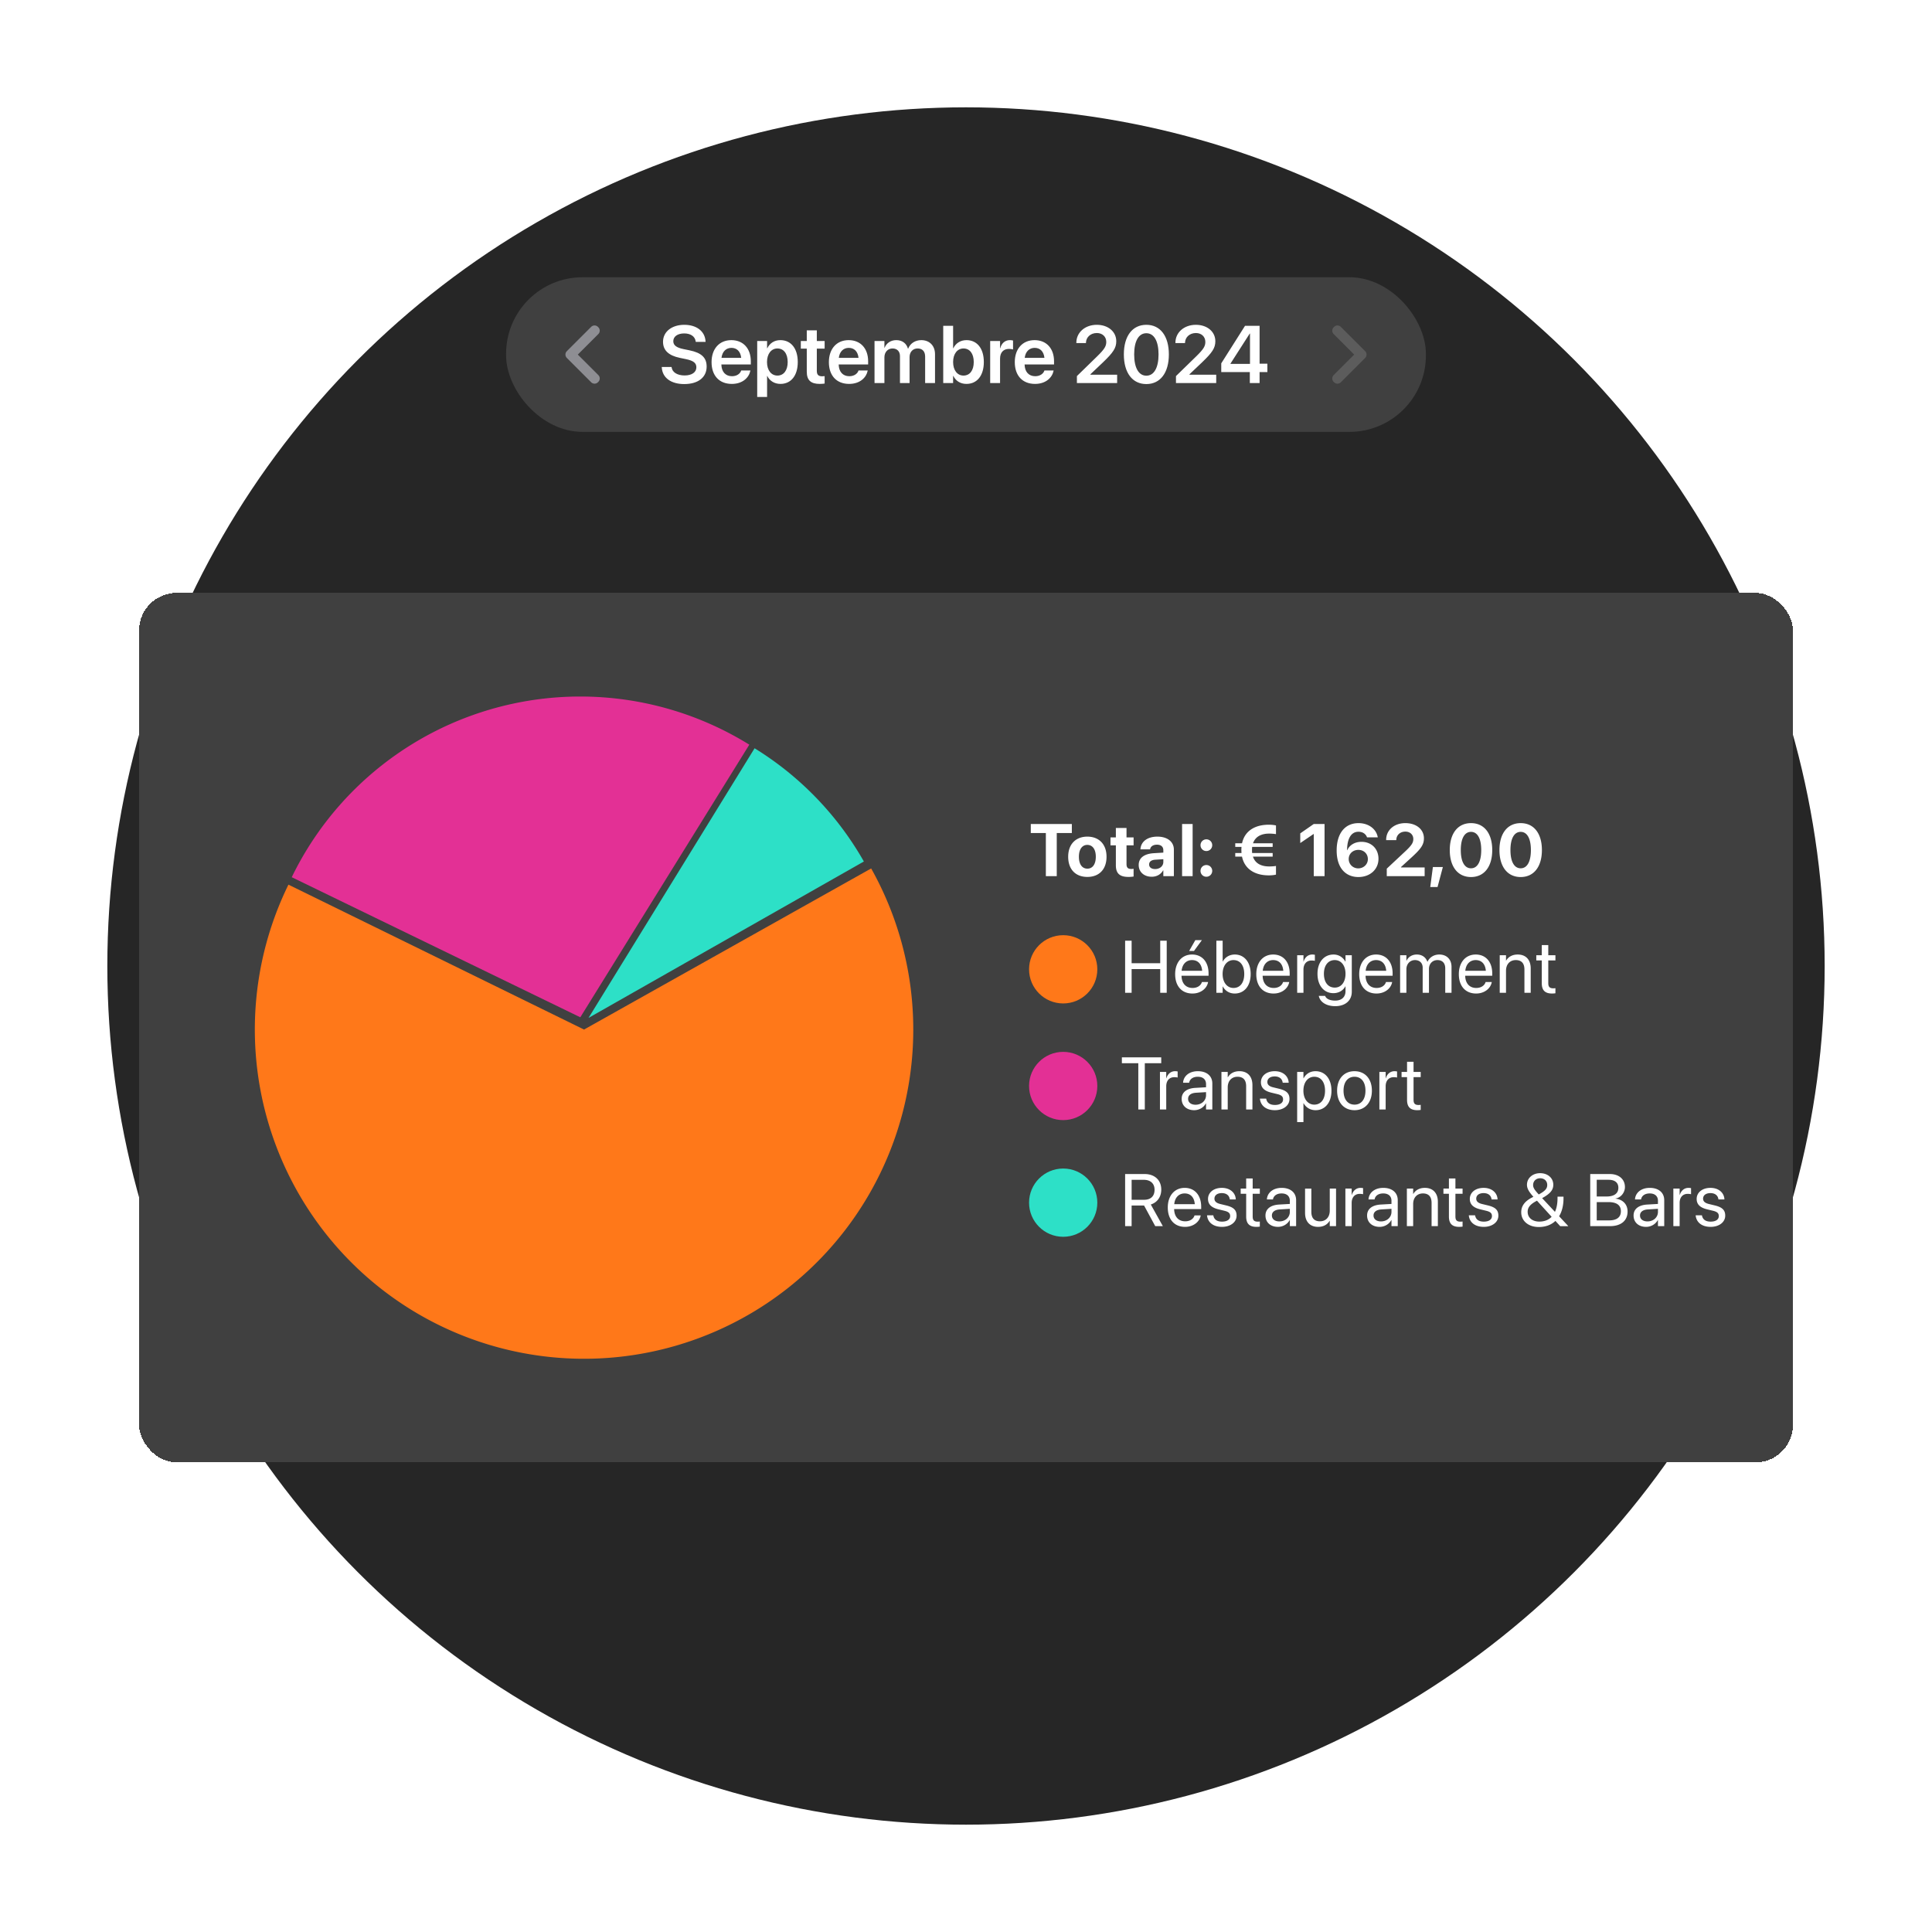
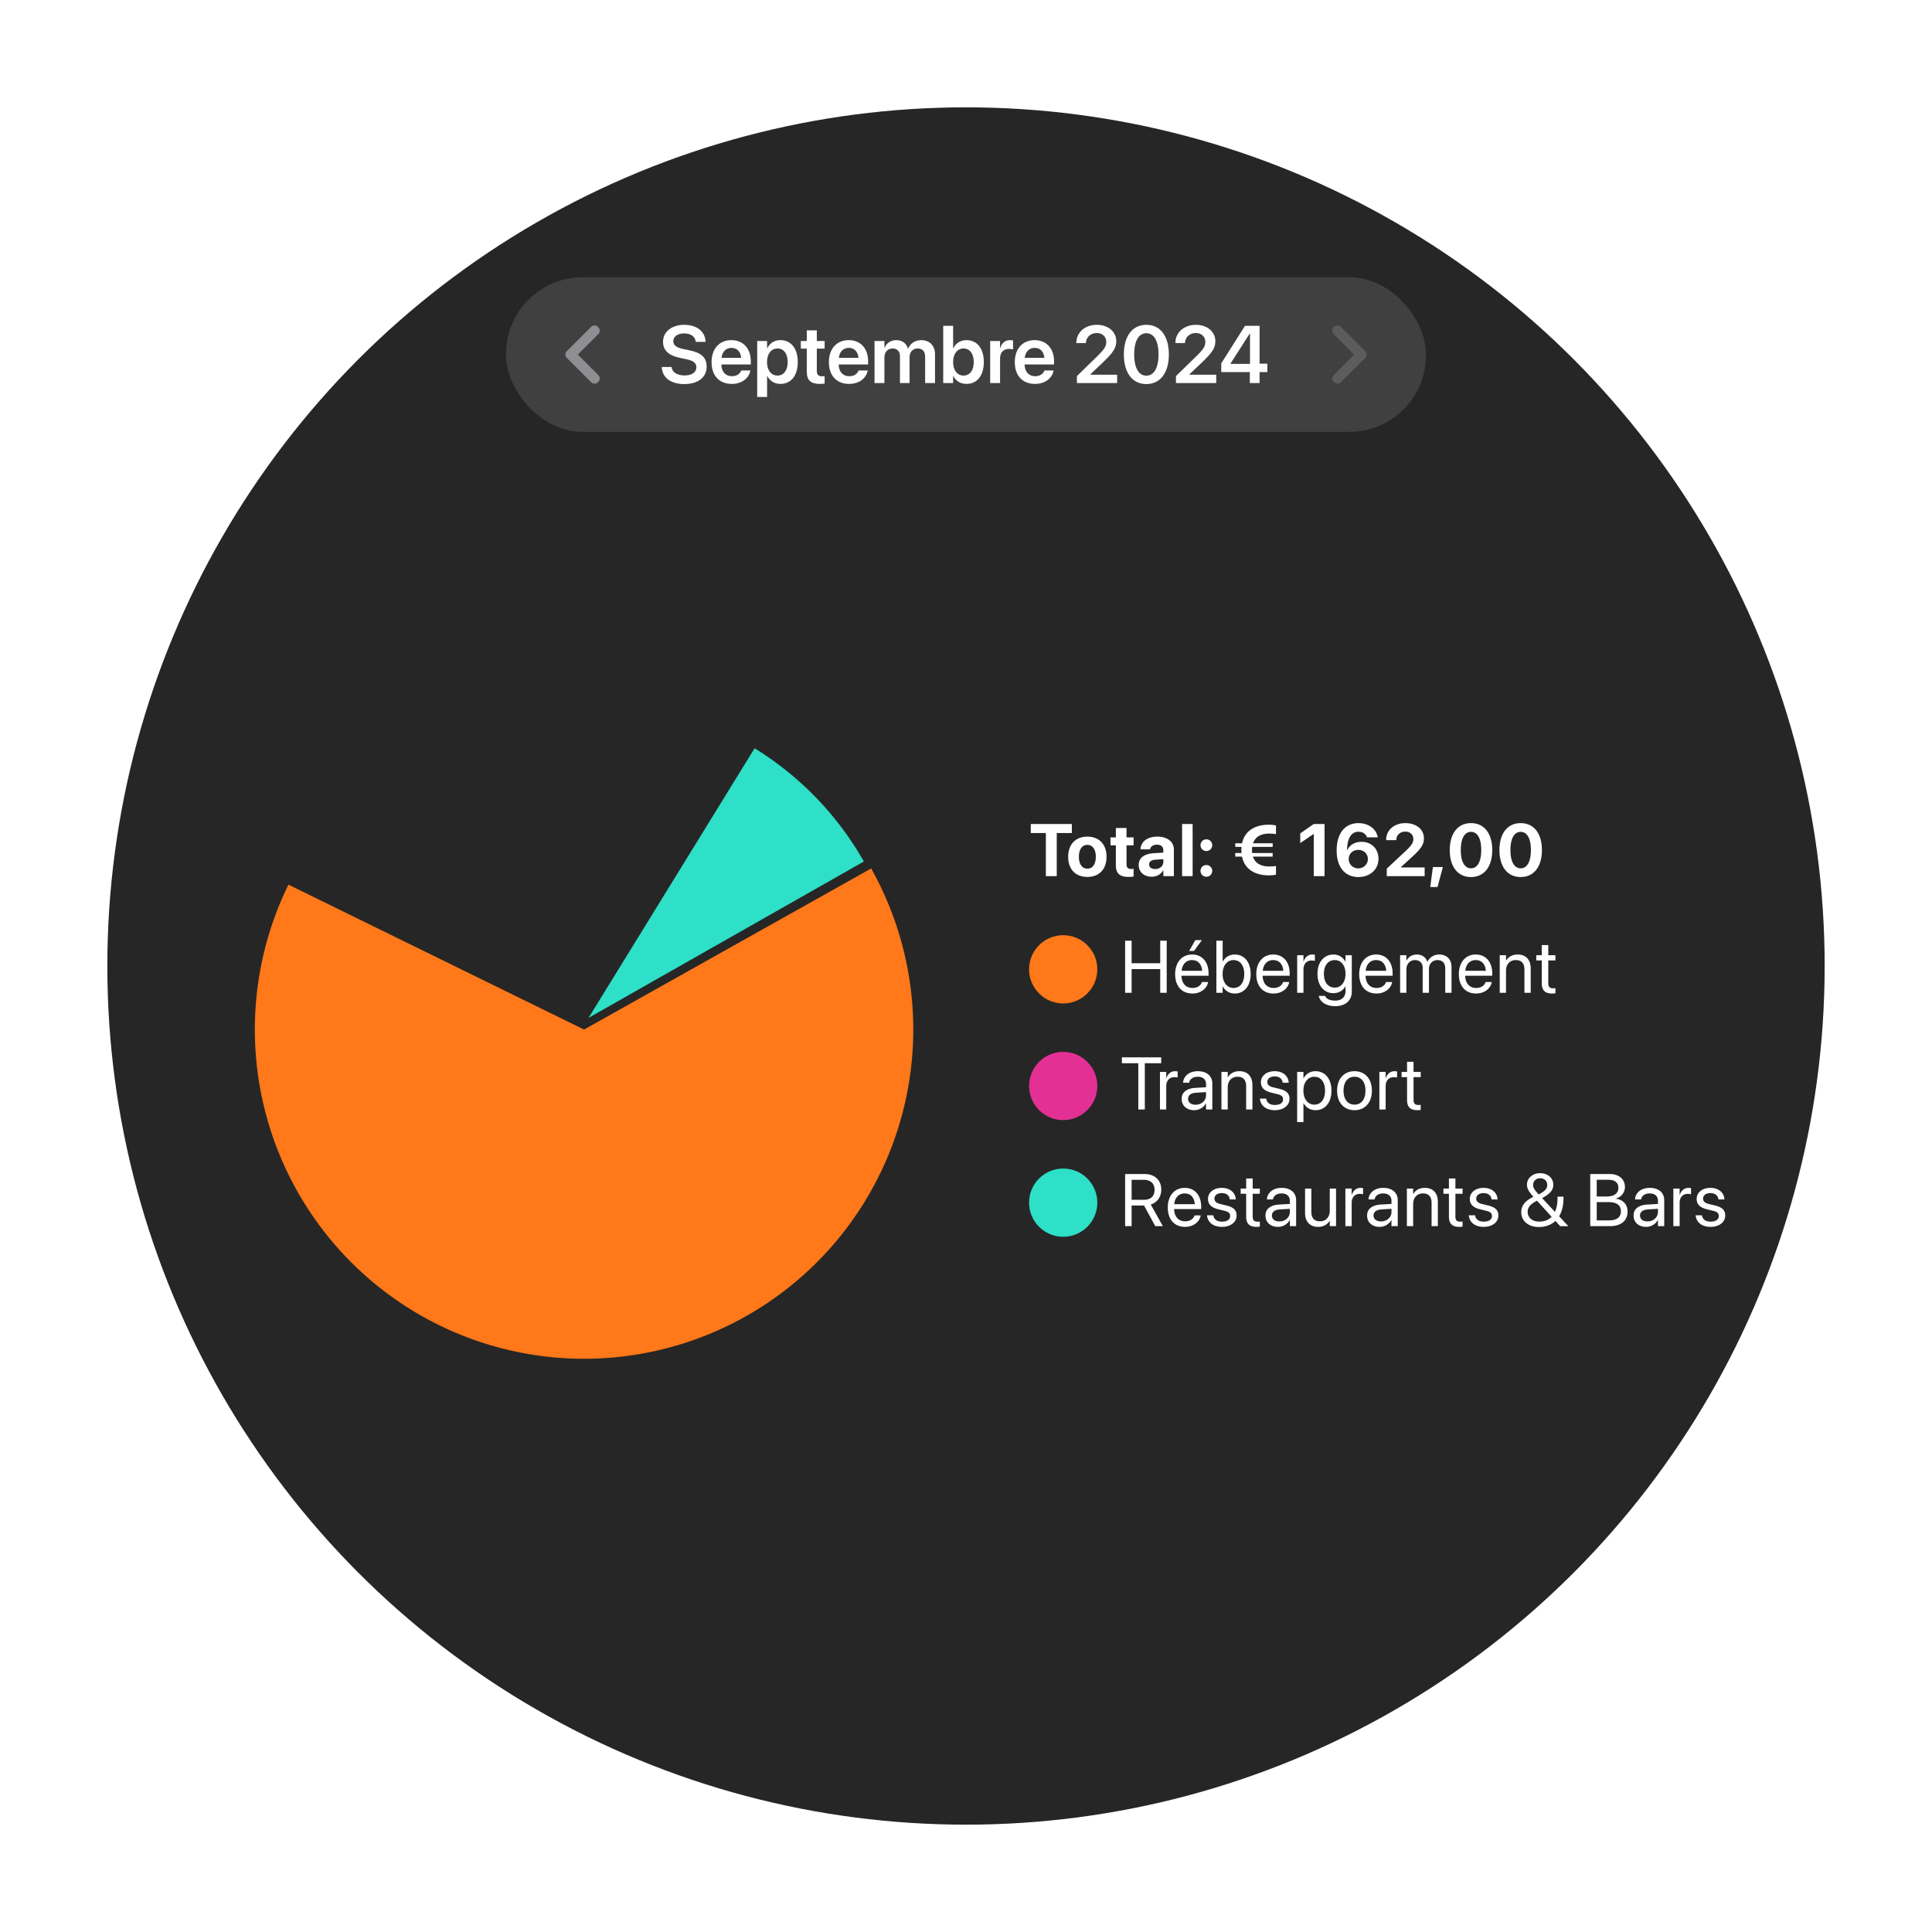
<svg xmlns="http://www.w3.org/2000/svg" width="576" height="576" fill="none">
  <g clip-path="url(#a)">
    <circle cx="288" cy="288" r="256" fill="#262626" />
    <rect width="274.233" height="46.106" x="150.883" y="82.656" fill="#404040" rx="22.808" />
    <path fill="#8E8E93" fill-rule="evenodd" d="M178.387 111.828c.556.557.556 1.46 0 2.016l-.123.123a1.427 1.427 0 0 1-2.016 0l-7.25-7.25a1.427 1.427 0 0 1 0-2.016l7.25-7.25a1.426 1.426 0 0 1 2.016 0l.123.122c.556.557.556 1.46 0 2.016l-6.12 6.12 6.12 6.119Z" clip-rule="evenodd" />
    <path fill="#fff" d="M204.002 114.505c-3.917 0-6.496-1.846-6.697-4.911l-.012-.177h2.923l.023.142c.225 1.467 1.728 2.378 3.87 2.378 2.153 0 3.502-.958 3.502-2.426v-.011c0-1.278-.887-1.965-3.088-2.426l-1.834-.379c-3.361-.698-5.018-2.26-5.018-4.804v-.012c.012-3.005 2.651-5.04 6.331-5.04 3.727 0 6.165 1.964 6.342 4.886l.012.201h-2.922l-.024-.142c-.201-1.49-1.515-2.378-3.432-2.378-1.999.012-3.242.947-3.242 2.307v.012c0 1.207.935 1.917 2.994 2.343l1.846.379c3.55.734 5.1 2.177 5.1 4.84v.011c0 3.183-2.509 5.207-6.674 5.207Zm14.176-.048c-3.763 0-6.035-2.496-6.035-6.484v-.012c0-3.952 2.307-6.555 5.893-6.555 3.585 0 5.81 2.52 5.81 6.307v.946h-8.78c.047 2.201 1.254 3.503 3.171 3.503 1.467 0 2.426-.781 2.71-1.621l.023-.083h2.757l-.035.13c-.391 1.929-2.236 3.869-5.514 3.869Zm-.107-10.744c-1.562 0-2.733 1.053-2.97 2.982h5.881c-.213-1.988-1.349-2.982-2.911-2.982Zm7.68 14.637v-16.684h2.946v2.166h.059c.722-1.503 2.095-2.426 3.893-2.426 3.183 0 5.195 2.485 5.195 6.532v.011c0 4.024-2.012 6.508-5.159 6.508-1.787 0-3.219-.899-3.929-2.366h-.059v6.259h-2.946Zm6.023-6.377c1.881 0 3.064-1.551 3.064-4.024v-.011c0-2.509-1.183-4.047-3.064-4.047-1.823 0-3.1 1.585-3.1 4.047v.011c0 2.45 1.277 4.024 3.1 4.024Zm12.625 2.484c-2.626 0-3.869-1.064-3.869-3.644v-6.875h-1.775v-2.272h1.775v-3.183h2.994v3.183h2.331v2.272h-2.331v6.626c0 1.231.544 1.622 1.621 1.622.284 0 .509-.036.71-.048v2.213c-.343.047-.864.106-1.456.106Zm8.757 0c-3.763 0-6.035-2.496-6.035-6.484v-.012c0-3.952 2.307-6.555 5.893-6.555 3.585 0 5.81 2.52 5.81 6.307v.946h-8.78c.047 2.201 1.254 3.503 3.171 3.503 1.467 0 2.426-.781 2.71-1.621l.023-.083h2.757l-.035.13c-.391 1.929-2.237 3.869-5.514 3.869Zm-.107-10.744c-1.562 0-2.733 1.053-2.97 2.982h5.881c-.213-1.988-1.349-2.982-2.911-2.982Zm7.68 10.496v-12.543h2.946v2.012h.059c.533-1.373 1.823-2.272 3.479-2.272 1.751 0 3.018.923 3.479 2.532h.071c.604-1.562 2.094-2.532 3.905-2.532 2.473 0 4.094 1.68 4.094 4.189v8.614h-2.946v-7.881c0-1.55-.805-2.437-2.249-2.437-1.42 0-2.39 1.053-2.39 2.567v7.751h-2.863v-8.035c0-1.408-.852-2.283-2.225-2.283-1.42 0-2.414 1.112-2.414 2.638v7.68h-2.946Zm27.405.248c-1.811 0-3.195-.899-3.905-2.378h-.071v2.13h-2.947V97.134h2.947v6.686h.071c.71-1.503 2.142-2.414 3.917-2.414 3.147 0 5.17 2.473 5.17 6.52v.012c0 4.035-2.011 6.519-5.182 6.519Zm-.888-2.484c1.893 0 3.065-1.539 3.065-4.035v-.012c0-2.497-1.183-4.035-3.065-4.035-1.81 0-3.088 1.585-3.088 4.035v.012c0 2.461 1.266 4.035 3.088 4.035Zm7.964 2.236v-12.543h2.946v2.166h.059c.391-1.515 1.432-2.426 2.876-2.426.366 0 .71.059.934.118v2.663c-.248-.095-.698-.166-1.195-.166-1.668 0-2.674 1.053-2.674 2.911v7.277h-2.946Zm13.371.248c-3.763 0-6.035-2.496-6.035-6.484v-.012c0-3.952 2.308-6.555 5.893-6.555s5.81 2.52 5.81 6.307v.946h-8.78c.047 2.201 1.254 3.503 3.171 3.503 1.467 0 2.426-.781 2.71-1.621l.023-.083h2.757l-.035.13c-.391 1.929-2.236 3.869-5.514 3.869Zm-.107-10.744c-1.562 0-2.733 1.053-2.97 2.982h5.881c-.213-1.988-1.349-2.982-2.911-2.982Zm12.591 10.496v-2.083l6.034-5.881c2.237-2.189 2.722-3.052 2.722-4.319v-.023c-.012-1.527-1.16-2.615-2.805-2.615-1.893 0-3.218 1.266-3.254 2.911v.082h-2.863v-.082c0-3.124 2.627-5.36 6.094-5.36 3.419 0 5.81 2.07 5.81 4.886v.024c0 2.012-.935 3.372-3.941 6.26l-3.762 3.573v.13h7.963v2.497h-11.998Zm20.707.296c-4.189 0-6.709-3.396-6.709-8.828v-.023c0-5.431 2.52-8.816 6.709-8.816 4.177 0 6.709 3.385 6.709 8.816v.023c0 5.432-2.532 8.828-6.709 8.828Zm0-2.497c2.296 0 3.633-2.39 3.633-6.331v-.023c0-3.941-1.337-6.307-3.633-6.307-2.307 0-3.633 2.366-3.633 6.307v.023c0 3.941 1.326 6.331 3.633 6.331Zm8.827 2.201v-2.083l6.035-5.881c2.237-2.189 2.722-3.052 2.722-4.319v-.023c-.012-1.527-1.16-2.615-2.805-2.615-1.893 0-3.218 1.266-3.254 2.911v.082h-2.863v-.082c0-3.124 2.627-5.36 6.094-5.36 3.419 0 5.81 2.07 5.81 4.886v.024c0 2.012-.935 3.372-3.941 6.26l-3.763 3.573v.13h7.964v2.497h-11.999Zm22.021 0v-3.278h-8.519v-2.603l7.088-11.194h4.342v11.289h2.319v2.508h-2.319v3.278h-2.911Zm-5.774-5.715h5.822v-9.052h-.071l-5.751 8.969v.083Z" />
    <path fill="#fff" fill-opacity=".15" fill-rule="evenodd" d="M397.613 99.59a1.427 1.427 0 0 1 0-2.016l.123-.123a1.426 1.426 0 0 1 2.016 0l7.25 7.25a1.427 1.427 0 0 1 0 2.016l-7.25 7.25a1.425 1.425 0 0 1-2.016 0l-.123-.122a1.427 1.427 0 0 1 0-2.016l6.12-6.12-6.12-6.12Z" clip-rule="evenodd" />
    <g filter="url(#b)">
-       <rect width="493.081" height="259.213" x="41.461" y="158.393" fill="#404040" rx="11.164" shape-rendering="crispEdges" />
-       <path fill="#E33095" d="M223.398 203.632a95.63 95.63 0 0 0-136.417 39.511l86.028 41.766 50.389-81.277Z" />
      <path fill="#2DE0C7" d="M257.551 238.46a94.406 94.406 0 0 0-32.58-33.755l-49.51 80.387 82.09-46.632Z" />
      <path fill="#FF7819" d="M85.997 245.36a98.156 98.156 0 0 0 42.301 130 98.158 98.158 0 0 0 96.409-2.678 98.156 98.156 0 0 0 47.574-83.895 98.154 98.154 0 0 0-12.554-48.252l-85.598 48.029-88.132-43.204Z" />
      <path fill="#fff" d="M311.807 242.824v-12.853h-4.489v-2.681h12.239v2.681h-4.499v12.853h-3.251Zm12.374.237c-3.509 0-5.716-2.25-5.716-6.007v-.021c0-3.714 2.26-5.986 5.705-5.986 3.456 0 5.727 2.25 5.727 5.986v.021c0 3.768-2.228 6.007-5.716 6.007Zm.011-2.465c1.528 0 2.508-1.292 2.508-3.542v-.021c0-2.229-1.001-3.521-2.53-3.521-1.518 0-2.508 1.292-2.508 3.521v.021c0 2.261.98 3.542 2.53 3.542Zm12.256 2.465c-2.562 0-3.768-.99-3.768-3.466v-5.943h-1.604v-2.368h1.604v-2.82h3.176v2.82h2.11v2.368h-2.11v5.598c0 1.077.484 1.443 1.432 1.443.28 0 .484-.033.678-.054v2.304a9.933 9.933 0 0 1-1.518.118Zm6.917-.054c-2.315 0-3.876-1.453-3.876-3.488v-.021c0-2.099 1.626-3.327 4.489-3.51l2.853-.172v-.71c0-1.023-.667-1.658-1.895-1.658-1.173 0-1.884.549-2.034 1.292l-.022.097h-2.874l.011-.13c.172-2.131 2.002-3.66 5.049-3.66 2.981 0 4.908 1.54 4.908 3.865v7.912h-3.143v-1.722h-.065c-.656 1.184-1.883 1.905-3.401 1.905Zm-.765-3.649c0 .85.7 1.356 1.787 1.356 1.411 0 2.444-.904 2.444-2.11v-.829l-2.379.151c-1.217.075-1.852.592-1.852 1.41v.022Zm9.824 3.466V227.29h3.143v15.534h-3.143Zm7.239-7.482a1.723 1.723 0 0 1-1.744-1.743 1.73 1.73 0 0 1 1.744-1.744c.969 0 1.744.775 1.744 1.744a1.73 1.73 0 0 1-1.744 1.743Zm0 7.665a1.73 1.73 0 0 1-1.744-1.744c0-.979.765-1.744 1.744-1.744a1.73 1.73 0 0 1 1.744 1.744c0 .969-.775 1.744-1.744 1.744Zm8.612-5.996v-1.076h1.863c-.022-.28-.033-.582-.033-.883l-.01-.022c0-.323.021-.624.043-.925h-1.863v-1.077h2.024c.786-3.671 3.822-5.533 7.977-5.533.797 0 1.604.086 2.142.226v2.583c-.516-.096-1.356-.161-2.023-.161-2.423 0-4.156.947-4.823 2.885h5.856v1.077h-6.104a6.636 6.636 0 0 0-.054.936v.022c0 .312.011.602.043.872h6.115v1.076h-5.878c.646 1.981 2.39 2.928 4.845 2.928.667 0 1.507-.054 2.023-.151v2.584c-.538.14-1.345.226-2.142.226-4.177 0-7.212-1.884-7.988-5.587h-2.013Zm23.404 5.813v-12.552h-.065l-3.961 2.691v-2.885l4.015-2.788h3.23v15.534h-3.219Zm13.311.269c-3.746 0-6.481-2.637-6.481-7.901v-.022c0-5.092 2.466-8.149 6.513-8.149 3.004 0 5.264 1.733 5.727 4.134l.022.108h-3.208l-.033-.097c-.387-.937-1.248-1.572-2.519-1.572-2.271 0-3.261 2.164-3.38 4.909-.011.215-.021.43-.021.592h.064c.614-1.443 2.143-2.498 4.242-2.498 3.003 0 5.059 2.132 5.059 5.038v.022c0 3.176-2.529 5.436-5.985 5.436Zm-2.885-5.361c0 1.561 1.249 2.778 2.842 2.778 1.582 0 2.863-1.206 2.863-2.735v-.021c0-1.615-1.216-2.756-2.831-2.756-1.625 0-2.874 1.13-2.874 2.713v.021Zm11.341 5.092v-2.228l5.49-5.135c2.002-1.873 2.422-2.638 2.422-3.714v-.022c-.01-1.27-.979-2.174-2.357-2.174-1.593 0-2.67 1.044-2.713 2.444l-.011.096h-3.014v-.086c0-2.928 2.433-4.984 5.716-4.984 3.284 0 5.544 1.873 5.544 4.521v.022c0 1.884-.893 3.111-3.574 5.576l-3.251 2.971v.13h7.041v2.583h-11.293Zm12.967 3.241.785-5.954h2.972l-1.583 5.954h-2.174Zm12.148-2.972c-3.94 0-6.33-3.089-6.33-8.03v-.022c0-4.941 2.39-8.02 6.33-8.02s6.33 3.079 6.33 8.02v.022c0 4.941-2.39 8.03-6.33 8.03Zm0-2.605c1.938 0 3.047-2.013 3.047-5.425v-.022c0-3.412-1.109-5.415-3.047-5.415-1.938 0-3.046 2.003-3.046 5.415v.022c0 3.412 1.108 5.425 3.046 5.425Zm14.808 2.605c-3.94 0-6.33-3.089-6.33-8.03v-.022c0-4.941 2.39-8.02 6.33-8.02s6.329 3.079 6.329 8.02v.022c0 4.941-2.389 8.03-6.329 8.03Zm0-2.605c1.937 0 3.046-2.013 3.046-5.425v-.022c0-3.412-1.109-5.415-3.046-5.415-1.938 0-3.047 2.003-3.047 5.415v.022c0 3.412 1.109 5.425 3.047 5.425Z" />
      <circle cx="316.976" cy="270.607" r="10.175" fill="#FF7819" />
      <path fill="#fff" d="M335.441 277.607v-15.534h1.937v6.718h8.526v-6.718h1.938v15.534h-1.938v-7.072h-8.526v7.072h-1.937Zm20.534-12.476h-1.442l1.84-3.23h1.96l-2.358 3.23Zm-.463 12.692c-3.218 0-5.156-2.25-5.156-5.77v-.011c0-3.466 1.981-5.846 5.038-5.846 3.057 0 4.92 2.272 4.92 5.631v.689h-8.064c.044 2.303 1.314 3.649 3.305 3.649 1.421 0 2.422-.711 2.745-1.669l.033-.097h1.841l-.022.108c-.366 1.852-2.196 3.316-4.64 3.316Zm-.129-9.969c-1.625 0-2.896 1.109-3.1 3.197h6.125c-.183-2.174-1.389-3.197-3.025-3.197Zm12.73 9.969c-1.604 0-2.853-.808-3.553-2.11h-.043v1.894h-1.873v-15.534h1.873v6.212h.043c.7-1.292 2.003-2.089 3.585-2.089 2.81 0 4.726 2.272 4.726 5.803v.011c0 3.531-1.895 5.813-4.758 5.813Zm-.366-1.658c1.981 0 3.208-1.583 3.208-4.155v-.011c0-2.552-1.227-4.145-3.208-4.145-1.884 0-3.24 1.647-3.24 4.145v.011c0 2.508 1.345 4.155 3.24 4.155Zm11.955 1.658c-3.219 0-5.157-2.25-5.157-5.77v-.011c0-3.466 1.981-5.846 5.038-5.846 3.057 0 4.92 2.272 4.92 5.631v.689h-8.063c.043 2.303 1.313 3.649 3.305 3.649 1.421 0 2.422-.711 2.745-1.669l.032-.097h1.841l-.022.108c-.366 1.852-2.196 3.316-4.639 3.316Zm-.13-9.969c-1.625 0-2.895 1.109-3.1 3.197h6.125c-.183-2.174-1.388-3.197-3.025-3.197Zm7.165 9.753v-11.195h1.873v1.894h.043c.377-1.291 1.345-2.11 2.605-2.11.323 0 .603.054.754.076v1.819c-.151-.054-.549-.108-1.002-.108-1.453 0-2.4 1.012-2.4 2.713v6.911h-1.873Zm11.341 3.984c-2.767 0-4.511-1.303-4.877-2.961l-.021-.097h1.884l.043.097c.355.807 1.421 1.303 2.949 1.303 1.97 0 3.09-1.088 3.09-2.821v-1.432h-.043c-.668 1.238-1.96 2.035-3.564 2.035-2.82 0-4.747-2.271-4.747-5.77v-.011c0-3.477 1.949-5.738 4.791-5.738 1.582 0 2.831.862 3.52 2.11h.043v-1.894h1.873v10.883c0 2.595-1.905 4.296-4.941 4.296Zm-.129-5.534c1.905 0 3.197-1.625 3.197-4.112v-.011c0-2.465-1.303-4.08-3.197-4.08-1.992 0-3.241 1.593-3.241 4.08v.011c0 2.541 1.249 4.112 3.241 4.112Zm12.439 1.766c-3.219 0-5.157-2.25-5.157-5.77v-.011c0-3.466 1.981-5.846 5.038-5.846 3.058 0 4.92 2.272 4.92 5.631v.689h-8.063c.043 2.303 1.313 3.649 3.305 3.649 1.421 0 2.422-.711 2.745-1.669l.032-.097h1.841l-.022.108c-.366 1.852-2.196 3.316-4.639 3.316Zm-.129-9.969c-1.626 0-2.896 1.109-3.101 3.197h6.126c-.183-2.174-1.389-3.197-3.025-3.197Zm7.164 9.753v-11.195h1.873v1.636h.043c.506-1.109 1.625-1.852 3.068-1.852 1.529 0 2.659.786 3.143 2.153h.043c.625-1.345 1.938-2.153 3.51-2.153 2.217 0 3.649 1.454 3.649 3.682v7.729h-1.873v-7.298c0-1.54-.85-2.455-2.325-2.455-1.486 0-2.53 1.109-2.53 2.638v7.115h-1.873v-7.503c0-1.356-.904-2.25-2.293-2.25-1.486 0-2.562 1.174-2.562 2.735v7.018h-1.873Zm22.666.216c-3.219 0-5.157-2.25-5.157-5.77v-.011c0-3.466 1.981-5.846 5.038-5.846 3.058 0 4.92 2.272 4.92 5.631v.689h-8.063c.043 2.303 1.313 3.649 3.305 3.649 1.421 0 2.422-.711 2.745-1.669l.032-.097h1.841l-.022.108c-.366 1.852-2.196 3.316-4.639 3.316Zm-.129-9.969c-1.626 0-2.896 1.109-3.101 3.197h6.126c-.183-2.174-1.389-3.197-3.025-3.197Zm7.164 9.753v-11.195h1.873v1.593h.043c.603-1.044 1.744-1.809 3.445-1.809 2.454 0 3.875 1.594 3.875 4.145v7.266h-1.873v-6.932c0-1.82-.85-2.821-2.573-2.821-1.765 0-2.917 1.26-2.917 3.165v6.588h-1.873Zm15.604.216c-2.056 0-3.068-.926-3.068-3.068v-6.793h-1.636v-1.55h1.636v-3.025h1.938v3.025h2.131v1.55h-2.131v6.782c0 1.195.527 1.529 1.528 1.529.226 0 .442-.033.603-.044v1.518a7.81 7.81 0 0 1-1.001.076Z" />
      <circle cx="316.976" cy="305.39" r="10.175" fill="#E33095" />
      <path fill="#fff" d="M339.37 312.391v-13.79h-4.898v-1.744h11.734v1.744h-4.898v13.79h-1.938Zm6.454 0v-11.196h1.873v1.895h.043c.377-1.292 1.346-2.11 2.605-2.11.323 0 .603.053.754.075v1.819c-.151-.054-.549-.107-1.002-.107-1.453 0-2.4 1.012-2.4 2.712v6.912h-1.873Zm10.2.215c-2.229 0-3.725-1.346-3.725-3.38v-.022c0-1.905 1.486-3.1 4.058-3.251l3.208-.183v-.936c0-1.368-.893-2.197-2.454-2.197-1.443 0-2.347.689-2.562 1.691l-.022.096h-1.808l.011-.118c.161-1.841 1.765-3.326 4.403-3.326 2.648 0 4.306 1.431 4.306 3.671v7.74h-1.874v-1.82h-.043c-.656 1.228-2.002 2.035-3.498 2.035Zm-1.809-3.38c0 1.076.883 1.754 2.229 1.754 1.765 0 3.121-1.216 3.121-2.842v-.915l-2.992.183c-1.497.087-2.358.754-2.358 1.798v.022Zm9.942 3.165v-11.196h1.873v1.593h.043c.603-1.044 1.744-1.808 3.445-1.808 2.454 0 3.875 1.593 3.875 4.144v7.267h-1.873v-6.933c0-1.819-.85-2.821-2.573-2.821-1.765 0-2.917 1.26-2.917 3.165v6.589h-1.873Zm15.938.215c-2.638 0-4.231-1.346-4.457-3.348l-.011-.097h1.873l.022.108c.226 1.119 1.055 1.776 2.583 1.776 1.518 0 2.423-.635 2.423-1.647v-.011c0-.807-.42-1.259-1.691-1.572l-1.776-.43c-2.11-.506-3.132-1.486-3.132-3.1v-.011c0-1.927 1.69-3.294 4.112-3.294 2.454 0 4.015 1.431 4.155 3.305l.011.139h-1.787l-.011-.075c-.151-1.087-.98-1.808-2.368-1.808-1.357 0-2.196.656-2.196 1.647v.01c0 .765.506 1.292 1.744 1.594l1.776.43c2.261.549 3.079 1.443 3.079 3.036v.011c0 1.959-1.852 3.337-4.349 3.337Zm6.636 3.552v-14.963h1.873v1.895h.044c.699-1.303 1.948-2.11 3.552-2.11 2.864 0 4.758 2.282 4.758 5.813v.011c0 3.53-1.916 5.802-4.726 5.802-1.582 0-2.885-.797-3.584-2.088h-.044v5.64h-1.873Zm5.103-5.21c1.981 0 3.208-1.593 3.208-4.144v-.011c0-2.573-1.227-4.156-3.208-4.156-1.895 0-3.24 1.648-3.24 4.156v.011c0 2.497 1.356 4.144 3.24 4.144Zm11.998 1.658c-3.111 0-5.189-2.25-5.189-5.813v-.022c0-3.563 2.088-5.791 5.178-5.791s5.189 2.217 5.189 5.791v.022c0 3.574-2.089 5.813-5.178 5.813Zm.011-1.658c1.97 0 3.251-1.529 3.251-4.155v-.022c0-2.626-1.292-4.134-3.273-4.134-1.948 0-3.262 1.518-3.262 4.134v.022c0 2.637 1.303 4.155 3.284 4.155Zm7.401 1.443v-11.196h1.873v1.895h.043c.377-1.292 1.345-2.11 2.605-2.11.323 0 .603.053.754.075v1.819c-.151-.054-.55-.107-1.002-.107-1.453 0-2.4 1.012-2.4 2.712v6.912h-1.873Zm11.319.215c-2.056 0-3.068-.926-3.068-3.068v-6.793h-1.636v-1.55h1.636v-3.025h1.938v3.025h2.131v1.55h-2.131v6.782c0 1.195.527 1.529 1.528 1.529.227 0 .442-.033.603-.043v1.518a8.02 8.02 0 0 1-1.001.075Z" />
      <circle cx="316.976" cy="340.175" r="10.175" fill="#2DE0C7" />
      <path fill="#fff" d="M335.441 347.176v-15.534h5.824c2.992 0 4.952 1.83 4.952 4.629v.021c0 2.153-1.185 3.822-3.122 4.435l3.595 6.449h-2.271l-3.327-6.147h-3.714v6.147h-1.937Zm1.937-7.859h3.714c1.992 0 3.122-1.076 3.122-2.982v-.021c0-1.852-1.216-2.95-3.208-2.95h-3.628v5.953Zm15.938 8.074c-3.219 0-5.156-2.25-5.156-5.77v-.011c0-3.466 1.981-5.845 5.038-5.845 3.057 0 4.919 2.271 4.919 5.63v.689h-8.063c.043 2.304 1.314 3.649 3.305 3.649 1.421 0 2.422-.71 2.745-1.668l.033-.097h1.84l-.021.107c-.366 1.852-2.196 3.316-4.64 3.316Zm-.129-9.968c-1.626 0-2.896 1.108-3.1 3.197h6.125c-.183-2.175-1.389-3.197-3.025-3.197Zm11.137 9.968c-2.638 0-4.231-1.346-4.457-3.348l-.011-.097h1.873l.022.108c.226 1.119 1.055 1.776 2.583 1.776 1.518 0 2.422-.635 2.422-1.647v-.011c0-.807-.419-1.259-1.69-1.571l-1.776-.431c-2.11-.506-3.133-1.486-3.133-3.1v-.011c0-1.927 1.691-3.294 4.113-3.294 2.454 0 4.015 1.432 4.155 3.305l.011.14h-1.787l-.011-.076c-.151-1.087-.98-1.808-2.368-1.808-1.357 0-2.196.656-2.196 1.647v.011c0 .764.506 1.291 1.744 1.593l1.776.43c2.261.549 3.079 1.443 3.079 3.036v.011c0 1.959-1.852 3.337-4.349 3.337Zm10.275 0c-2.056 0-3.068-.926-3.068-3.068v-6.793h-1.636v-1.55h1.636v-3.025h1.938v3.025h2.131v1.55h-2.131v6.782c0 1.195.527 1.529 1.528 1.529.226 0 .442-.032.603-.043v1.518a8.02 8.02 0 0 1-1.001.075Zm6.411 0c-2.229 0-3.725-1.346-3.725-3.38v-.022c0-1.905 1.485-3.1 4.058-3.251l3.208-.183v-.936c0-1.367-.893-2.196-2.454-2.196-1.443 0-2.347.689-2.562 1.69l-.022.097h-1.808l.011-.119c.161-1.841 1.765-3.326 4.402-3.326 2.649 0 4.306 1.432 4.306 3.671v7.74h-1.873v-1.82h-.043c-.656 1.228-2.002 2.035-3.498 2.035Zm-1.809-3.38c0 1.076.883 1.755 2.228 1.755 1.766 0 3.122-1.217 3.122-2.842v-.915l-2.992.183c-1.497.086-2.358.753-2.358 1.797v.022Zm13.763 3.38c-2.454 0-3.875-1.593-3.875-4.144v-7.267h1.873v6.933c0 1.819.85 2.82 2.573 2.82 1.765 0 2.917-1.259 2.917-3.165v-6.588h1.873v11.196h-1.873v-1.593h-.043c-.603 1.044-1.744 1.808-3.445 1.808Zm8.144-.215V335.98h1.873v1.895h.043c.377-1.292 1.346-2.11 2.606-2.11.322 0 .602.054.753.075v1.819c-.151-.053-.549-.107-1.001-.107-1.453 0-2.401 1.012-2.401 2.713v6.911h-1.873Zm10.2.215c-2.228 0-3.725-1.346-3.725-3.38v-.022c0-1.905 1.486-3.1 4.059-3.251l3.208-.183v-.936c0-1.367-.894-2.196-2.455-2.196-1.442 0-2.346.689-2.562 1.69l-.021.097h-1.809l.011-.119c.162-1.841 1.766-3.326 4.403-3.326 2.648 0 4.306 1.432 4.306 3.671v7.74h-1.873v-1.82h-.043c-.657 1.228-2.002 2.035-3.499 2.035Zm-1.808-3.38c0 1.076.882 1.755 2.228 1.755 1.766 0 3.122-1.217 3.122-2.842v-.915l-2.993.183c-1.496.086-2.357.753-2.357 1.797v.022Zm9.941 3.165V335.98h1.873v1.593h.043c.603-1.044 1.744-1.808 3.445-1.808 2.455 0 3.876 1.593 3.876 4.144v7.267h-1.873v-6.933c0-1.819-.851-2.82-2.573-2.82-1.766 0-2.918 1.259-2.918 3.165v6.588h-1.873Zm15.604.215c-2.056 0-3.068-.926-3.068-3.068v-6.793h-1.636v-1.55h1.636v-3.025h1.938v3.025h2.132v1.55h-2.132v6.782c0 1.195.528 1.529 1.529 1.529.226 0 .441-.032.603-.043v1.518a8.038 8.038 0 0 1-1.002.075Zm7.326 0c-2.637 0-4.231-1.346-4.457-3.348l-.01-.097h1.873l.021.108c.226 1.119 1.055 1.776 2.584 1.776 1.518 0 2.422-.635 2.422-1.647v-.011c0-.807-.42-1.259-1.69-1.571l-1.776-.431c-2.11-.506-3.133-1.486-3.133-3.1v-.011c0-1.927 1.69-3.294 4.112-3.294 2.455 0 4.016 1.432 4.156 3.305l.01.14h-1.787l-.01-.076c-.151-1.087-.98-1.808-2.369-1.808-1.356 0-2.196.656-2.196 1.647v.011c0 .764.506 1.291 1.744 1.593l1.776.43c2.261.549 3.079 1.443 3.079 3.036v.011c0 1.959-1.851 3.337-4.349 3.337Zm16.374.043c-3.068 0-5.21-1.808-5.21-4.392v-.011c0-1.83 1.012-3.219 3.057-4.306l.57-.301c-1.334-1.497-1.905-2.455-1.916-3.574v-.011c0-1.981 1.68-3.456 3.919-3.456 2.271 0 3.929 1.432 3.929 3.445v.011c0 1.529-.883 2.648-3.326 3.983l3.821 4.091c.506-1.098.765-2.465.765-4.069v-.463h1.787v.473c0 2.153-.463 3.973-1.314 5.372l2.691 2.885v.065h-2.368l-1.421-1.561c-1.249 1.184-2.939 1.819-4.984 1.819Zm-1.669-12.498c0 .85.528 1.539 1.68 2.788 1.905-1.012 2.53-1.765 2.53-2.81v-.01c0-1.185-.862-2.003-2.11-2.003-1.217 0-2.1.84-2.1 2.024v.011Zm-1.625 7.977c0 1.733 1.399 2.906 3.466 2.906 1.561 0 2.788-.506 3.682-1.431l-4.371-4.802-.506.28c-1.636.937-2.271 1.852-2.271 3.036v.011Zm18.656 4.263v-15.534h5.888c2.659 0 4.457 1.55 4.457 3.875v.022c0 1.604-1.206 3.165-2.81 3.391v.043c2.24.258 3.596 1.765 3.596 3.821v.022c0 2.734-1.959 4.36-5.264 4.36h-5.867Zm5.447-13.823h-3.509v4.985h2.906c2.293 0 3.542-.915 3.542-2.595v-.021c0-1.529-1.066-2.369-2.939-2.369Zm-.054 6.653h-3.455v5.458h3.638c2.325 0 3.563-.936 3.563-2.723v-.022c0-1.798-1.27-2.713-3.746-2.713Zm11.255 7.385c-2.228 0-3.725-1.346-3.725-3.38v-.022c0-1.905 1.486-3.1 4.059-3.251l3.208-.183v-.936c0-1.367-.894-2.196-2.455-2.196-1.442 0-2.346.689-2.562 1.69l-.021.097h-1.809l.011-.119c.162-1.841 1.766-3.326 4.403-3.326 2.648 0 4.306 1.432 4.306 3.671v7.74h-1.873v-1.82h-.043c-.657 1.228-2.002 2.035-3.499 2.035Zm-1.808-3.38c0 1.076.882 1.755 2.228 1.755 1.765 0 3.122-1.217 3.122-2.842v-.915l-2.993.183c-1.496.086-2.357.753-2.357 1.797v.022Zm9.941 3.165V335.98h1.873v1.895h.043c.377-1.292 1.346-2.11 2.606-2.11.323 0 .602.054.753.075v1.819c-.151-.053-.549-.107-1.001-.107-1.453 0-2.401 1.012-2.401 2.713v6.911h-1.873Zm11.115.215c-2.637 0-4.23-1.346-4.456-3.348l-.011-.097h1.873l.021.108c.227 1.119 1.055 1.776 2.584 1.776 1.518 0 2.422-.635 2.422-1.647v-.011c0-.807-.42-1.259-1.69-1.571l-1.776-.431c-2.11-.506-3.133-1.486-3.133-3.1v-.011c0-1.927 1.69-3.294 4.112-3.294 2.455 0 4.016 1.432 4.156 3.305l.011.14h-1.787l-.011-.076c-.151-1.087-.98-1.808-2.369-1.808-1.356 0-2.196.656-2.196 1.647v.011c0 .764.506 1.291 1.744 1.593l1.777.43c2.26.549 3.078 1.443 3.078 3.036v.011c0 1.959-1.851 3.337-4.349 3.337Z" />
    </g>
  </g>
  <defs>
    <clipPath id="a">
      <path fill="#fff" d="M32 32h512v512H32z" />
    </clipPath>
    <filter id="b" width="529.846" height="295.977" x="23.079" y="158.393" color-interpolation-filters="sRGB" filterUnits="userSpaceOnUse">
      <feFlood flood-opacity="0" result="BackgroundImageFix" />
      <feColorMatrix in="SourceAlpha" result="hardAlpha" values="0 0 0 0 0 0 0 0 0 0 0 0 0 0 0 0 0 0 127 0" />
      <feOffset dy="18.382" />
      <feGaussianBlur stdDeviation="9.191" />
      <feComposite in2="hardAlpha" operator="out" />
      <feColorMatrix values="0 0 0 0 0 0 0 0 0 0 0 0 0 0 0 0 0 0 0.1 0" />
      <feBlend in2="BackgroundImageFix" result="effect1_dropShadow_13695_32821" />
      <feBlend in="SourceGraphic" in2="effect1_dropShadow_13695_32821" result="shape" />
    </filter>
  </defs>
</svg>